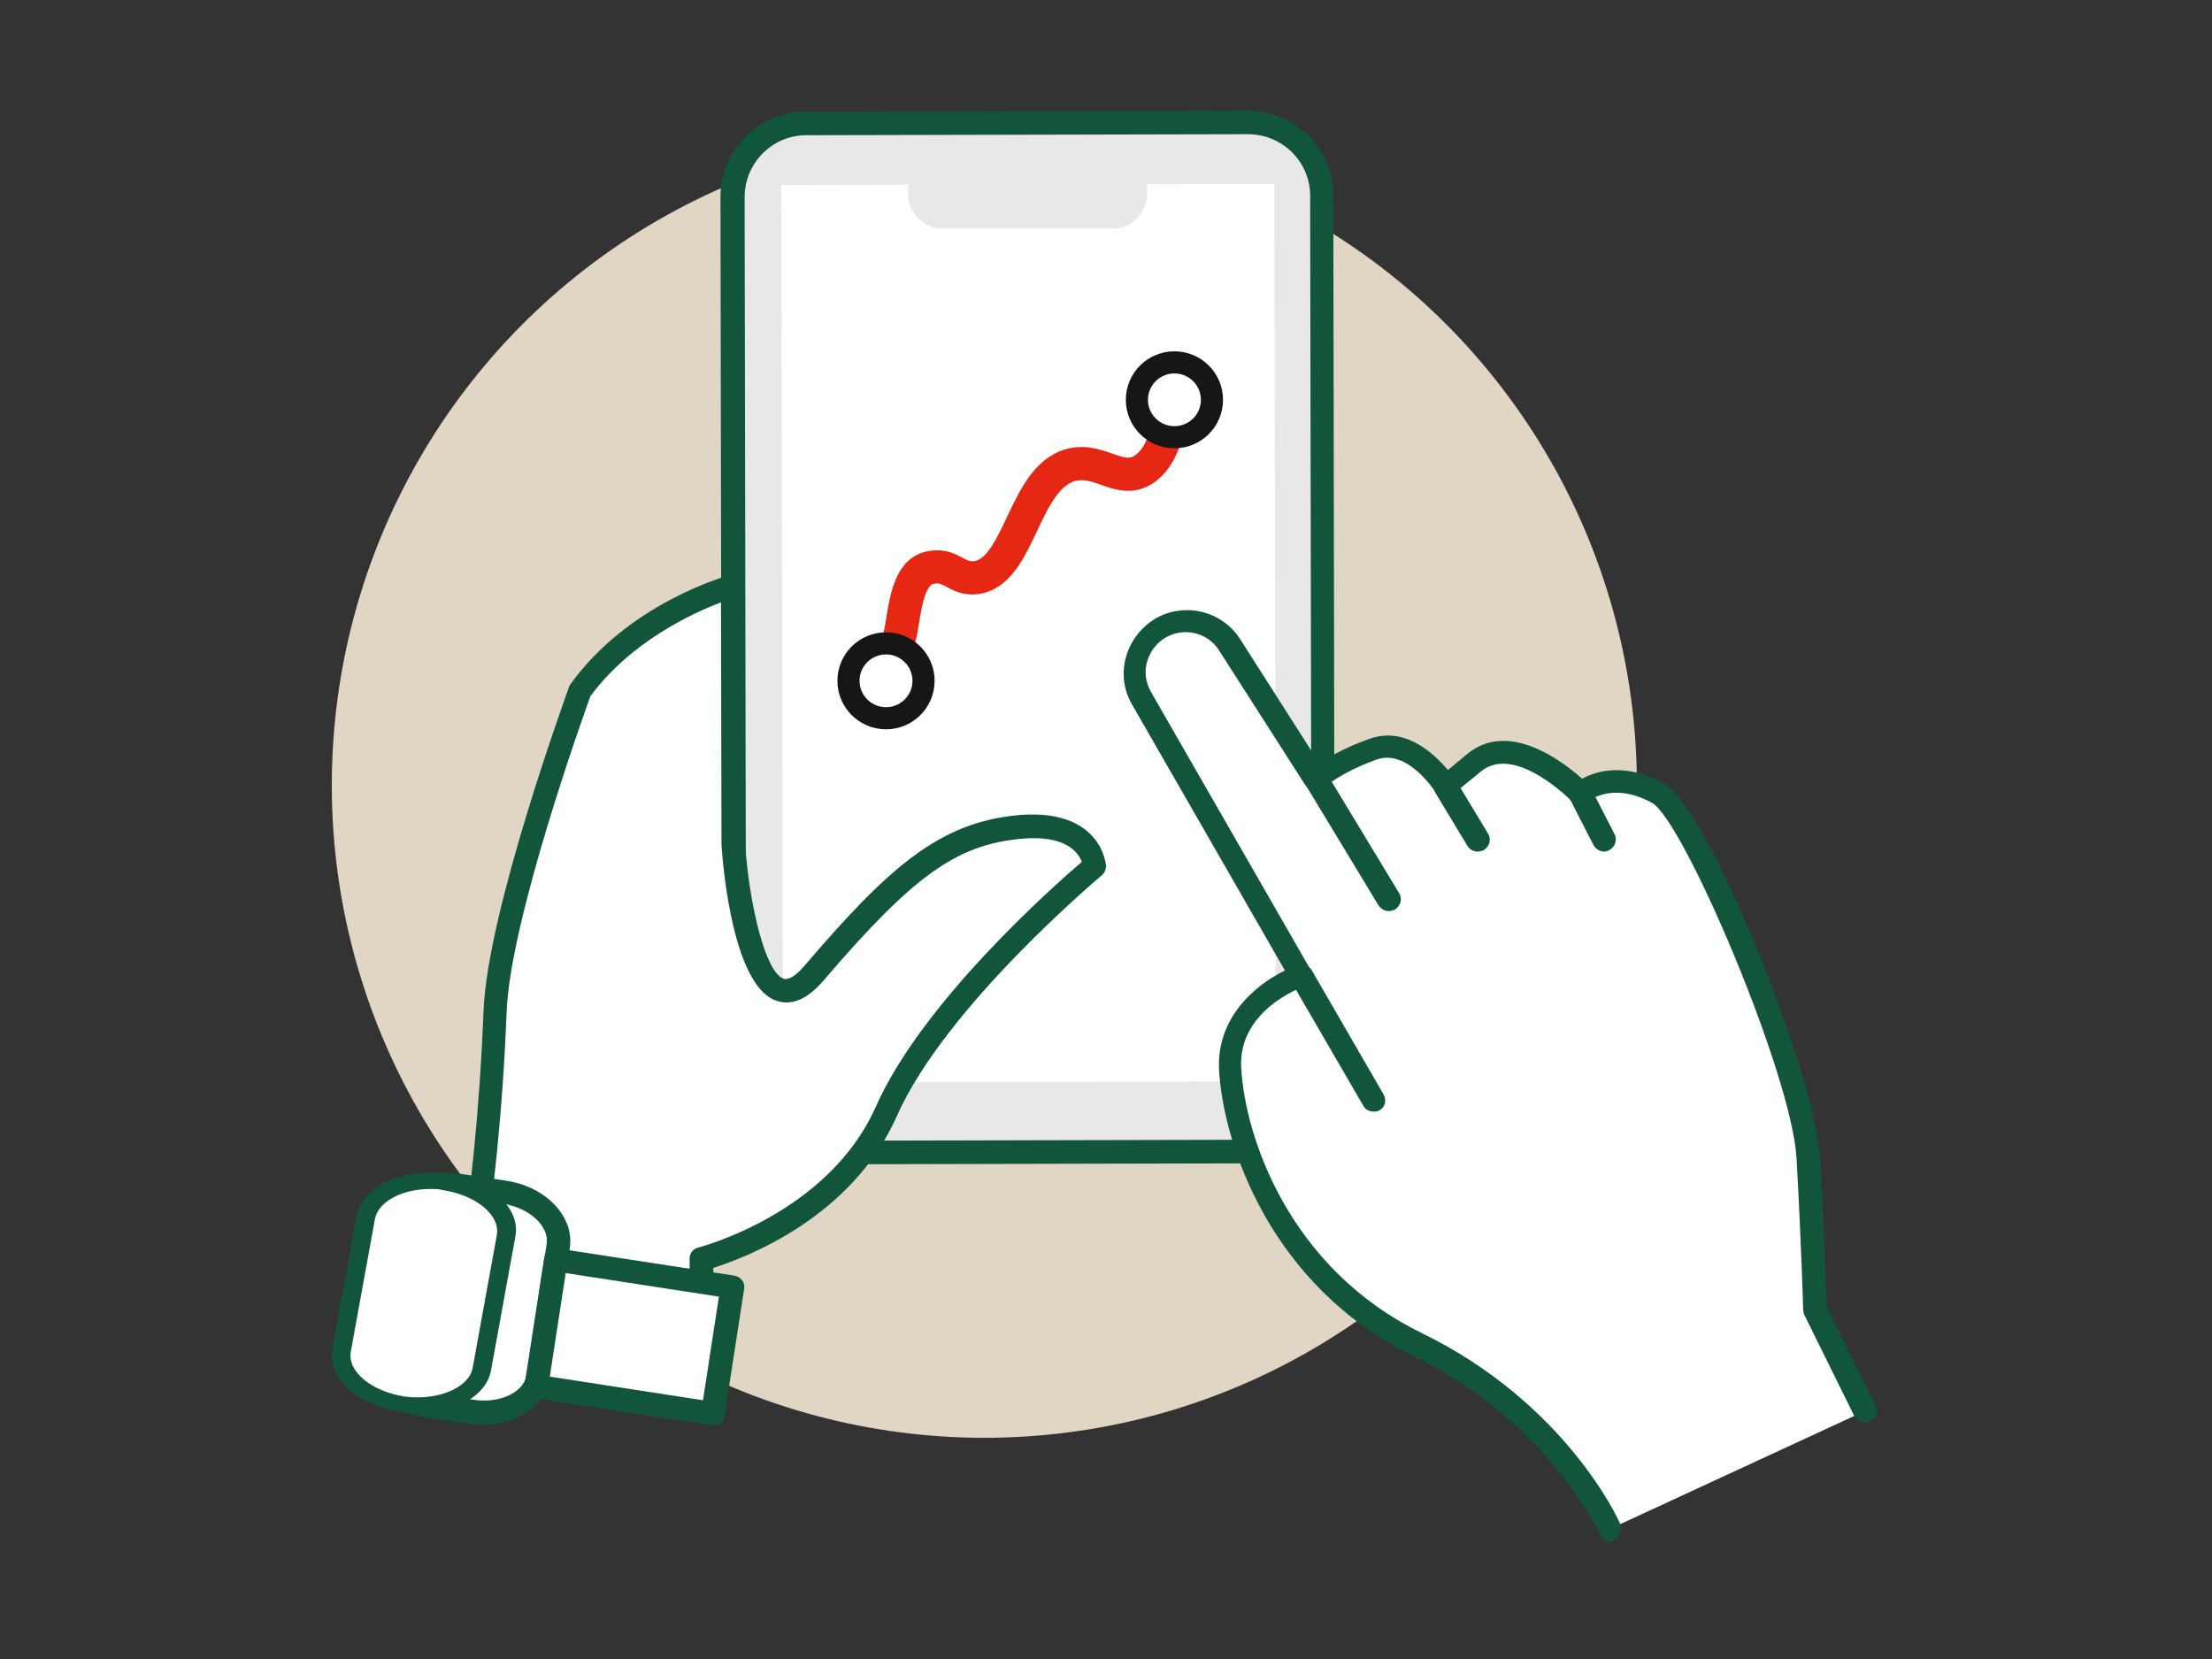
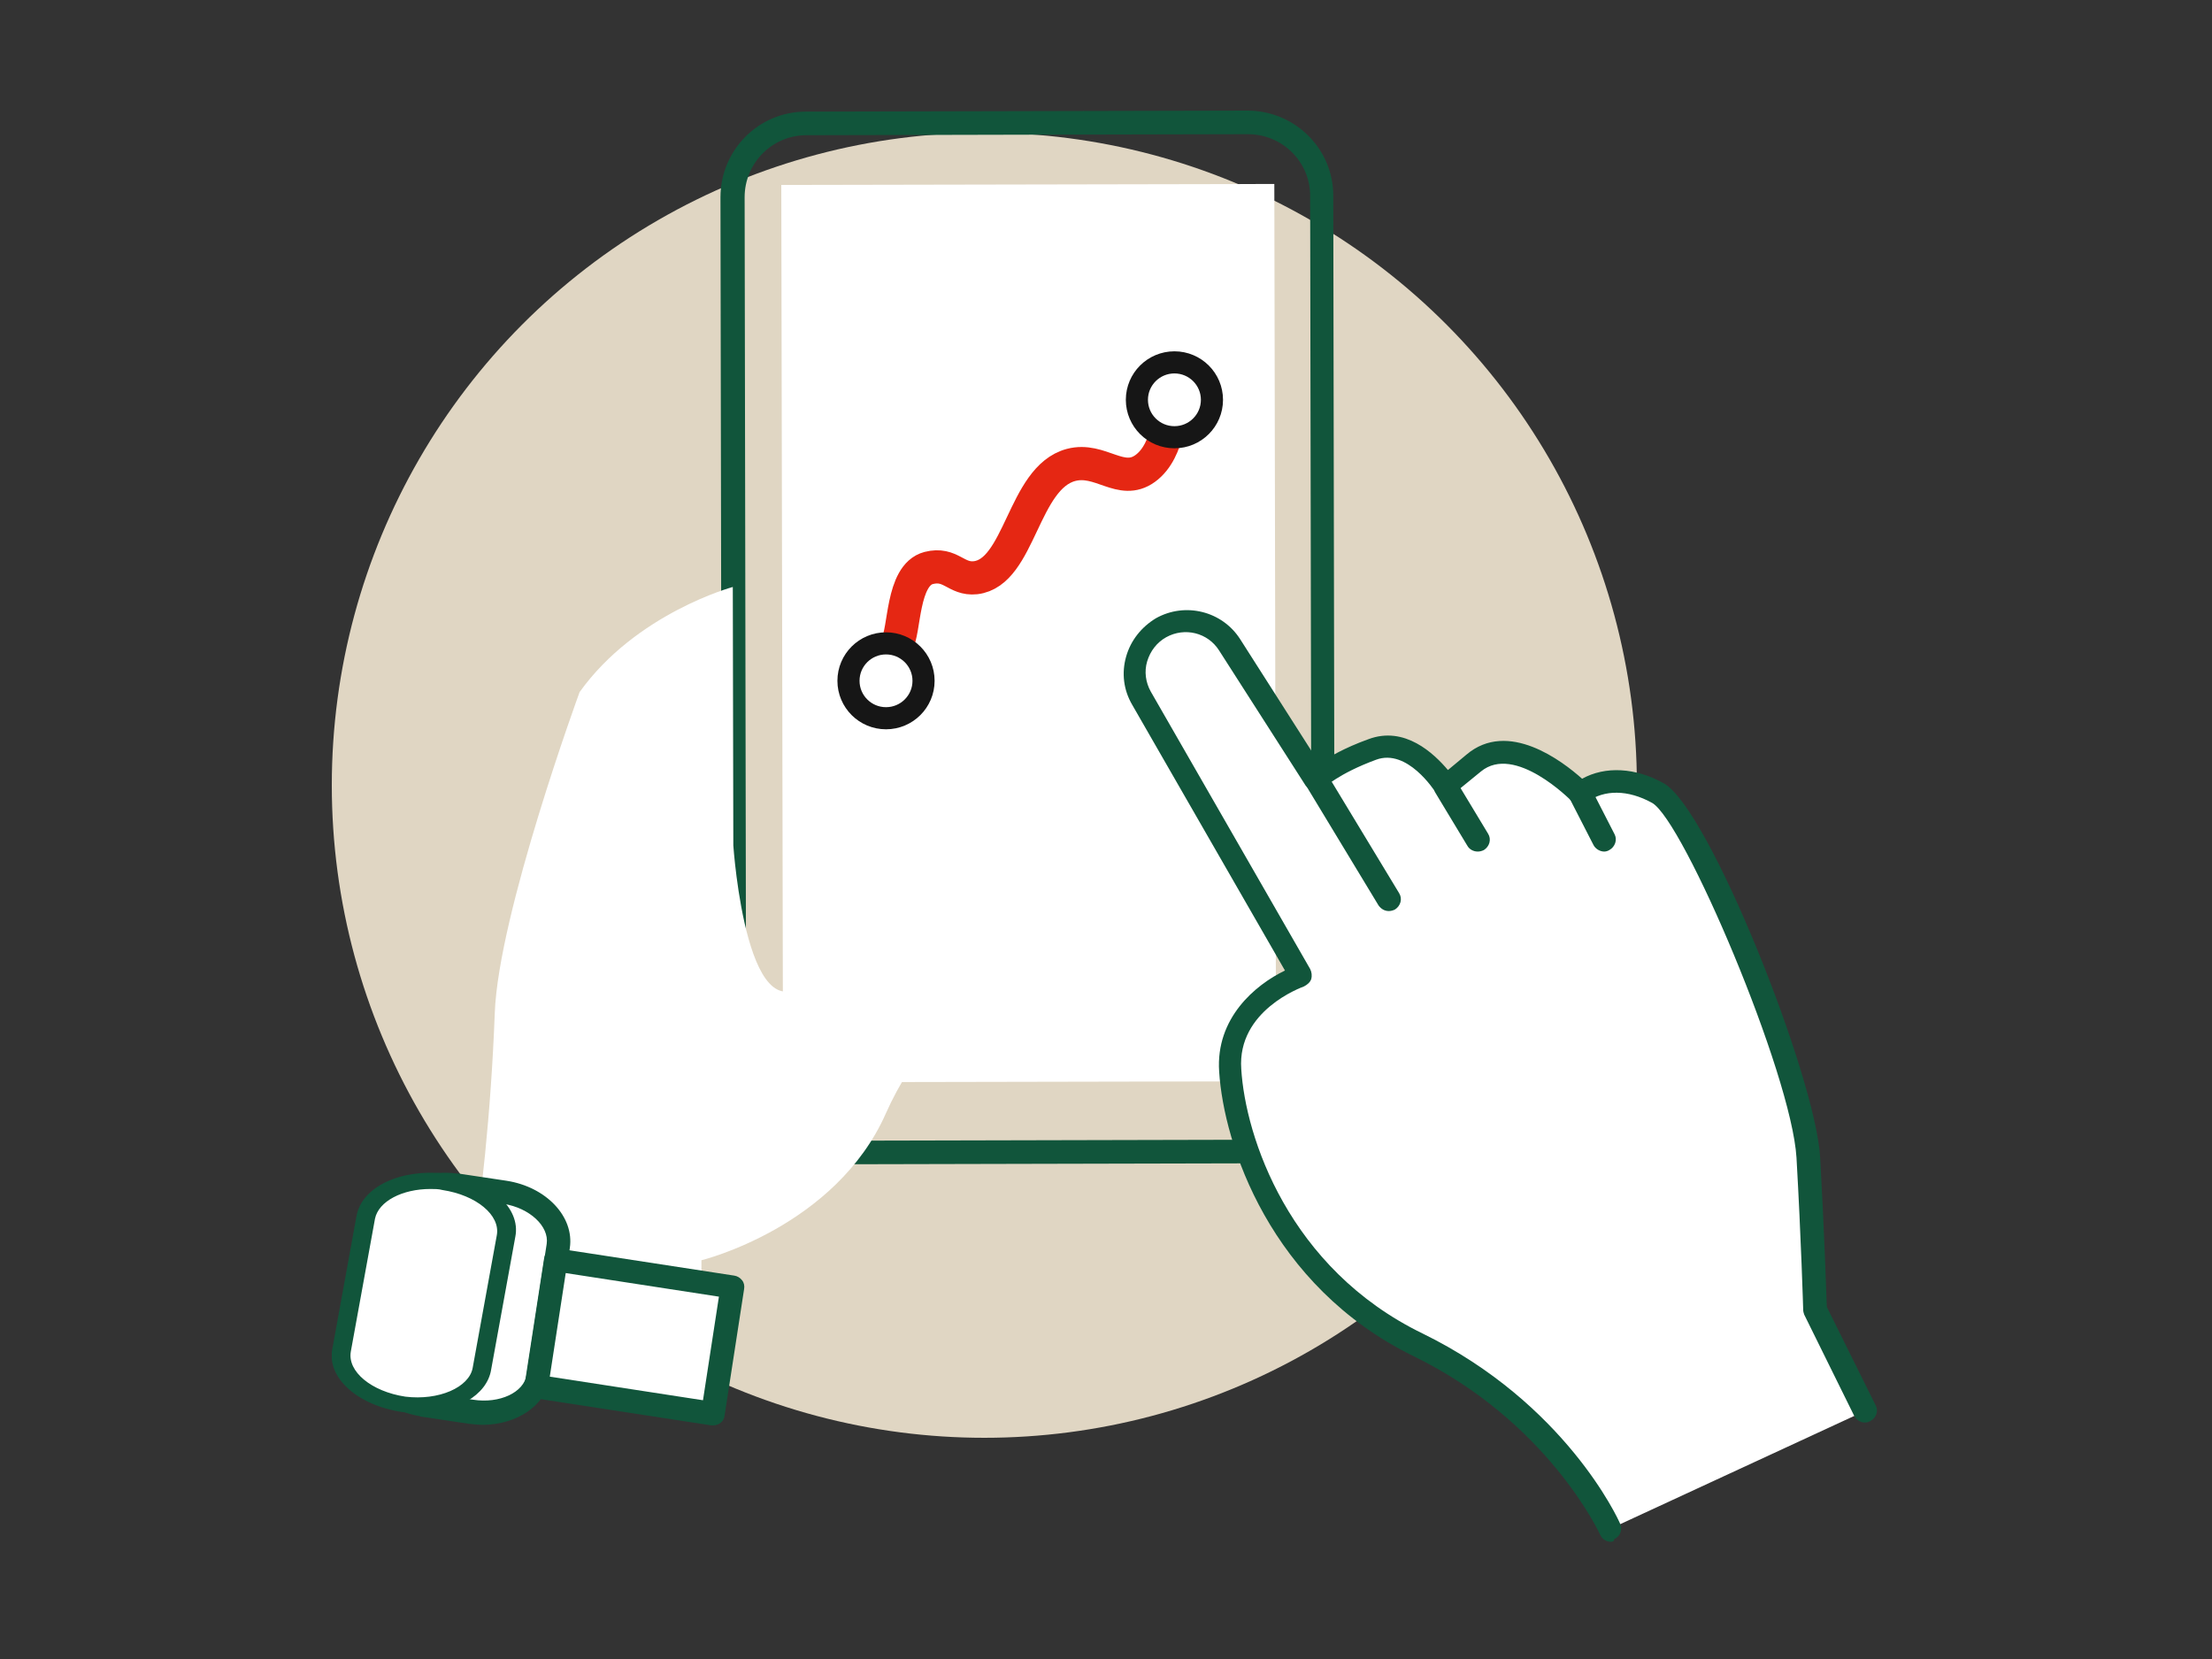
<svg xmlns="http://www.w3.org/2000/svg" width="200" height="150" viewBox="0 0 200 150" fill="none">
  <rect x="0" y="0" width="200" height="150" fill="#333333" stroke="none" />
  <circle cx="89" cy="71" r="59" fill="#E0D6C3" />
  <g clip-path="url(#clip0_16442_684)">
-     <path d="M115.297 104.117L70.72 104.21C68.349 104.21 66.397 102.263 66.35 99.898L66.164 15.517C66.164 13.153 68.117 11.206 70.487 11.159L115.065 11.066C117.436 11.066 119.388 13.014 119.434 15.378L119.62 99.759C119.667 102.17 117.715 104.117 115.297 104.117Z" fill="#E8E8E8" />
    <path d="M112.973 105.184L73.044 105.276C68.767 105.276 65.281 101.846 65.281 97.58L65.142 17.835C65.142 13.57 68.581 10.093 72.858 10.093L112.787 10C117.064 10 120.55 13.431 120.55 17.696L120.689 97.441C120.736 101.706 117.25 105.184 112.973 105.184ZM72.904 12.225C69.836 12.225 67.326 14.729 67.326 17.835L67.466 97.58C67.466 100.64 69.976 103.144 73.09 103.144L113.02 103.051C116.088 103.051 118.598 100.547 118.598 97.441L118.458 17.696C118.458 14.636 115.948 12.133 112.834 12.133L72.904 12.225Z" fill="#11553B" />
    <path d="M115.219 16.634L70.641 16.72L70.798 97.855L115.376 97.769L115.219 16.634Z" fill="white" />
    <path d="M63.422 123.126V113.946C63.422 113.946 75.554 110.979 80.109 100.64C84.665 90.301 98.935 78.432 98.935 78.432C98.935 78.432 98.656 74.26 92.195 74.862C85.734 75.465 81.504 78.85 73.602 88.076C67.559 95.123 66.304 76.439 66.304 76.439L66.257 53.072C66.257 53.072 57.518 55.436 52.405 62.576C52.405 62.576 45.061 82.605 44.735 91.599C44.038 110.098 41.017 123.173 41.017 123.173" fill="white" />
-     <path d="M41.063 124.239C40.97 124.239 40.924 124.239 40.831 124.193C40.273 124.054 39.901 123.497 40.041 122.895C40.087 122.755 43.015 109.681 43.713 91.507C44.038 82.466 51.15 62.993 51.429 62.159C51.475 62.066 51.522 61.973 51.568 61.88C56.821 54.555 65.606 52.098 65.978 52.005C66.304 51.912 66.629 52.005 66.908 52.191C67.187 52.376 67.326 52.701 67.326 53.025L67.373 76.346C67.745 81.724 69.186 87.937 70.859 88.493C71.463 88.678 72.3 87.844 72.765 87.287C80.342 78.432 84.944 74.352 92.056 73.703C94.752 73.471 96.843 73.935 98.284 75.14C99.818 76.439 99.958 78.061 100.004 78.247C100.004 78.571 99.865 78.942 99.632 79.128C99.493 79.267 85.501 90.95 81.085 100.918C76.995 110.145 67.373 113.715 64.491 114.642V122.987C64.491 123.59 64.026 124.054 63.422 124.054C62.817 124.054 62.353 123.59 62.353 122.987V113.807C62.353 113.297 62.678 112.88 63.189 112.787C63.282 112.741 74.857 109.774 79.18 100.084C83.363 90.626 95.216 80.148 97.82 77.922C97.494 77.088 96.379 75.465 92.335 75.836C86.478 76.392 82.619 79.128 74.438 88.678C72.997 90.347 71.603 90.95 70.208 90.487C66.304 89.188 65.374 78.525 65.235 76.392L65.188 54.462C62.632 55.436 57.053 57.986 53.381 62.947C52.73 64.755 46.13 83.161 45.804 91.507C45.107 109.913 42.086 123.173 42.086 123.312C41.993 123.868 41.528 124.239 41.063 124.239Z" fill="#11553B" />
    <path d="M168.614 127.577L164.105 118.444C164.105 118.444 163.919 112.138 163.501 104.674C163.036 97.07 153.321 73.61 149.881 71.71C147.464 70.365 144.768 70.272 142.862 71.71C142.862 71.71 137.098 65.729 133.24 69.02L130.73 71.107C130.73 71.107 127.801 66.378 124.083 67.769C120.364 69.159 119.016 70.504 119.016 70.504L111.207 58.31C109.859 56.224 107.163 55.529 104.978 56.734C102.7 57.986 101.91 60.861 103.212 63.086L117.622 88.168C117.622 88.168 110.788 90.533 111.207 96.746C111.625 102.958 115.53 115.384 128.173 121.55C140.863 127.763 145.558 138.241 145.558 138.241" fill="white" />
    <path d="M145.651 139.4C145.233 139.4 144.861 139.168 144.675 138.751C144.629 138.658 139.98 128.551 127.801 122.616C114.833 116.265 110.649 103.468 110.231 96.885C109.905 92.063 113.485 89.049 116.181 87.751L102.375 63.735C101.585 62.391 101.399 60.861 101.817 59.377C102.235 57.893 103.212 56.688 104.513 55.9C107.163 54.416 110.51 55.251 112.136 57.8L119.295 69.02C120.132 68.464 121.526 67.629 123.711 66.841C127.011 65.59 129.661 68.139 130.916 69.623L132.589 68.232C136.354 65.033 141.282 68.835 143.048 70.411C145.14 69.252 147.882 69.391 150.439 70.829C154.53 73.1 164.152 97.348 164.57 104.627C164.942 111.211 165.128 116.96 165.174 118.165L169.59 127.067C169.869 127.577 169.637 128.226 169.079 128.504C168.568 128.783 167.917 128.551 167.638 127.994L163.129 118.861C163.082 118.722 163.036 118.583 163.036 118.397C163.036 118.351 162.85 111.999 162.432 104.674C161.967 97.07 152.205 74.167 149.37 72.59C147.185 71.385 145.047 71.385 143.513 72.498C143.095 72.822 142.49 72.776 142.072 72.405C142.025 72.359 136.959 67.212 133.891 69.762L131.334 71.849C131.102 72.034 130.776 72.127 130.497 72.08C130.172 72.034 129.94 71.849 129.754 71.57C129.707 71.524 127.244 67.629 124.408 68.696C121.015 69.948 119.76 71.2 119.713 71.2C119.481 71.431 119.156 71.524 118.83 71.478C118.505 71.431 118.226 71.246 118.04 71.014L110.231 58.821C109.208 57.198 107.116 56.688 105.443 57.615C104.606 58.079 104.002 58.867 103.723 59.794C103.444 60.721 103.584 61.695 104.048 62.53L118.458 87.612C118.598 87.89 118.644 88.215 118.551 88.539C118.458 88.817 118.179 89.049 117.9 89.188C117.668 89.281 111.858 91.368 112.229 96.653C112.601 102.773 116.506 114.688 128.638 120.576C141.514 126.882 146.302 137.313 146.488 137.777C146.72 138.333 146.488 138.936 145.93 139.168C145.977 139.353 145.791 139.4 145.651 139.4Z" fill="#11553B" />
    <path d="M125.57 82.373C125.198 82.373 124.873 82.188 124.641 81.863L118.133 71.107C117.808 70.597 117.993 69.948 118.505 69.623C119.016 69.299 119.667 69.484 119.992 69.994L126.5 80.75C126.825 81.26 126.639 81.909 126.128 82.234C125.942 82.327 125.756 82.373 125.57 82.373Z" fill="#11553B" />
    <path d="M133.612 76.995C133.24 76.995 132.868 76.809 132.682 76.485L129.8 71.709C129.475 71.199 129.661 70.55 130.172 70.226C130.683 69.901 131.334 70.087 131.66 70.597L134.542 75.372C134.867 75.882 134.681 76.531 134.17 76.856C133.984 76.948 133.798 76.995 133.612 76.995Z" fill="#11553B" />
    <path d="M145.047 76.995C144.675 76.995 144.257 76.763 144.071 76.392L141.932 72.219C141.654 71.71 141.886 71.06 142.397 70.782C142.909 70.504 143.559 70.736 143.838 71.246L145.977 75.418C146.255 75.928 146.023 76.578 145.512 76.856C145.372 76.948 145.186 76.995 145.047 76.995Z" fill="#11553B" />
-     <path d="M124.176 100.501C123.804 100.501 123.432 100.316 123.246 99.945L116.785 88.817C116.506 88.307 116.645 87.658 117.203 87.38C117.715 87.102 118.365 87.241 118.644 87.797L125.105 98.971C125.384 99.481 125.245 100.13 124.687 100.408C124.548 100.501 124.362 100.501 124.176 100.501Z" fill="#11553B" />
    <path d="M50.453 112.695L48.64 124.517C48.315 126.696 45.572 128.133 42.597 127.67L38.274 127.021C38.228 127.021 38.181 127.021 38.181 127.021C35.253 126.511 33.161 124.378 33.486 122.199L35.299 110.376C35.624 108.197 38.274 106.806 41.249 107.224C41.295 107.224 41.342 107.224 41.342 107.224L45.665 107.873C48.64 108.336 50.778 110.469 50.453 112.695Z" fill="white" />
    <path d="M43.713 128.829C43.294 128.829 42.876 128.783 42.411 128.736L38.088 128.087C38.042 128.087 37.995 128.087 37.949 128.041C34.416 127.438 31.952 124.795 32.417 122.014L34.23 110.191C34.648 107.409 37.763 105.647 41.342 106.111C41.389 106.111 41.435 106.111 41.481 106.111L45.804 106.76C49.384 107.316 51.94 110.005 51.522 112.834L49.709 124.656C49.291 127.114 46.734 128.783 43.713 128.829ZM40.226 108.197C38.274 108.197 36.554 109.171 36.368 110.515L34.555 122.338C34.323 123.914 36.043 125.537 38.367 125.908C38.413 125.908 38.413 125.908 38.46 125.908L42.783 126.557C45.154 126.928 47.385 125.908 47.617 124.285L49.43 112.463C49.663 110.886 47.896 109.217 45.526 108.846L41.203 108.197C41.156 108.197 41.11 108.197 41.11 108.197C40.784 108.197 40.505 108.197 40.226 108.197Z" fill="#11553B" />
    <path d="M45.804 111.721L43.62 123.729C43.201 125.954 40.041 127.345 36.508 126.974C33.021 126.464 30.511 124.285 30.883 122.106L33.068 110.098C33.486 107.873 36.647 106.482 40.18 106.853C43.666 107.363 46.176 109.542 45.804 111.721Z" fill="white" />
    <path d="M37.763 127.763C37.298 127.763 36.833 127.716 36.368 127.67C32.324 127.067 29.535 124.564 30.047 121.967L32.231 109.959C32.696 107.316 36.229 105.647 40.273 106.111C44.317 106.714 47.106 109.217 46.595 111.814L44.41 123.822C44.038 126.186 41.203 127.763 37.763 127.763ZM38.925 107.502C36.368 107.502 34.23 108.615 33.905 110.191L31.72 122.199C31.395 124.007 33.579 125.815 36.647 126.279C39.669 126.65 42.411 125.444 42.736 123.683L44.921 111.675C45.247 109.866 43.062 108.058 39.994 107.595C39.669 107.502 39.297 107.502 38.925 107.502Z" fill="#11553B" />
    <path d="M66.257 116.362L50.27 113.899L48.496 125.354L64.483 127.818L66.257 116.362Z" fill="white" />
    <path d="M64.491 128.875C64.444 128.875 64.398 128.875 64.305 128.875L48.315 126.418C48.036 126.372 47.803 126.233 47.617 126.001C47.431 125.769 47.385 125.491 47.431 125.213L49.198 113.761C49.291 113.158 49.849 112.787 50.406 112.88L66.397 115.337C66.675 115.384 66.908 115.523 67.094 115.755C67.28 115.986 67.326 116.265 67.28 116.543L65.513 127.994C65.467 128.504 65.002 128.875 64.491 128.875ZM49.709 124.471L63.561 126.604L65.002 117.238L51.15 115.105L49.709 124.471Z" fill="#11553B" />
-     <path d="M100.609 20.663H85.222C83.503 20.663 82.108 19.273 82.108 17.557V17.14C82.108 15.424 83.503 14.034 85.222 14.034L100.609 13.987C102.328 13.987 103.723 15.378 103.723 17.093V17.511C103.723 19.226 102.328 20.663 100.609 20.663Z" fill="#E8E8E8" />
    <path d="M81.085 58.218C81.829 57.105 81.504 52.005 83.967 51.356C85.966 50.846 86.431 52.422 88.197 52.237C92.242 51.773 92.474 43.196 96.843 42.037C99.493 41.342 101.352 43.938 103.537 42.362C104.699 41.527 105.257 40.043 105.489 38.977" stroke="#E52713" stroke-width="3" stroke-miterlimit="10" />
    <path d="M106.187 39.533C108.061 39.533 109.58 38.018 109.58 36.149C109.58 34.28 108.061 32.764 106.187 32.764C104.313 32.764 102.793 34.28 102.793 36.149C102.793 38.018 104.313 39.533 106.187 39.533Z" fill="white" stroke="#161616" stroke-width="2" stroke-miterlimit="10" />
    <path d="M80.109 64.94C81.983 64.94 83.503 63.425 83.503 61.556C83.503 59.687 81.983 58.171 80.109 58.171C78.235 58.171 76.716 59.687 76.716 61.556C76.716 63.425 78.235 64.94 80.109 64.94Z" fill="white" stroke="#161616" stroke-width="2" stroke-miterlimit="10" />
  </g>
  <defs>
    <clipPath id="clip0_16442_684">
      <rect width="139.683" height="129.4" fill="white" transform="translate(30 10)" />
    </clipPath>
  </defs>
</svg>